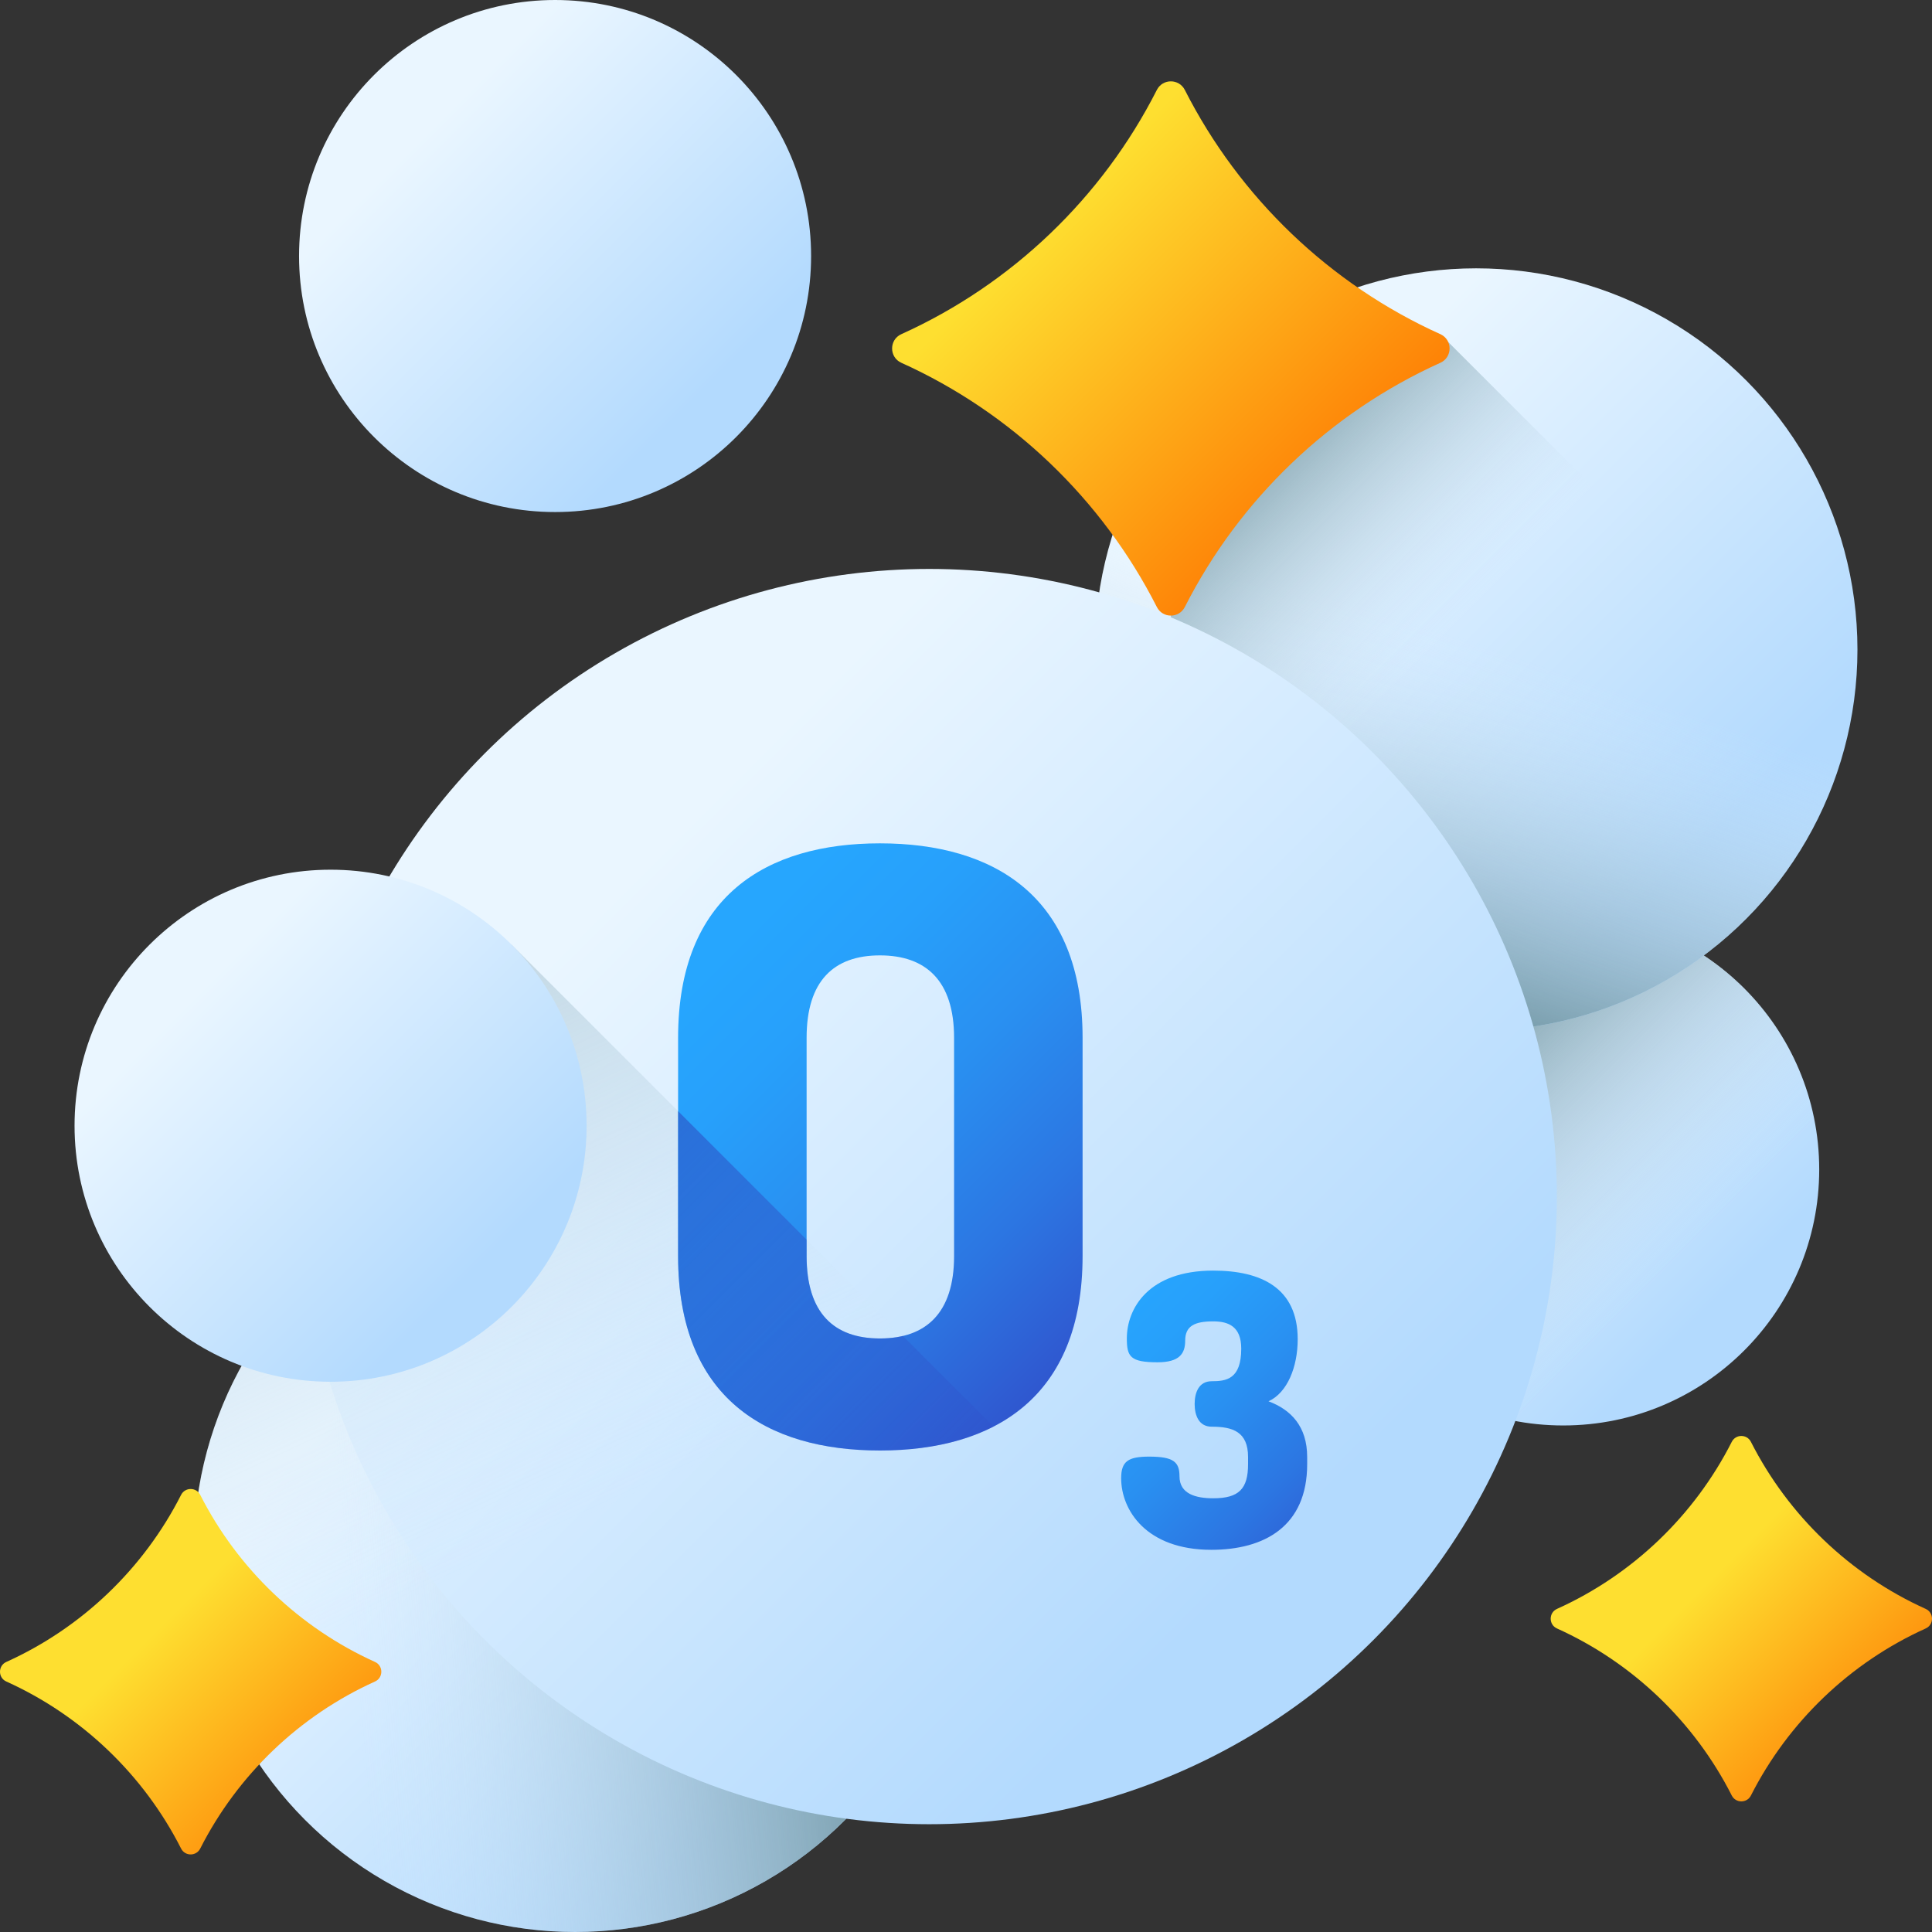
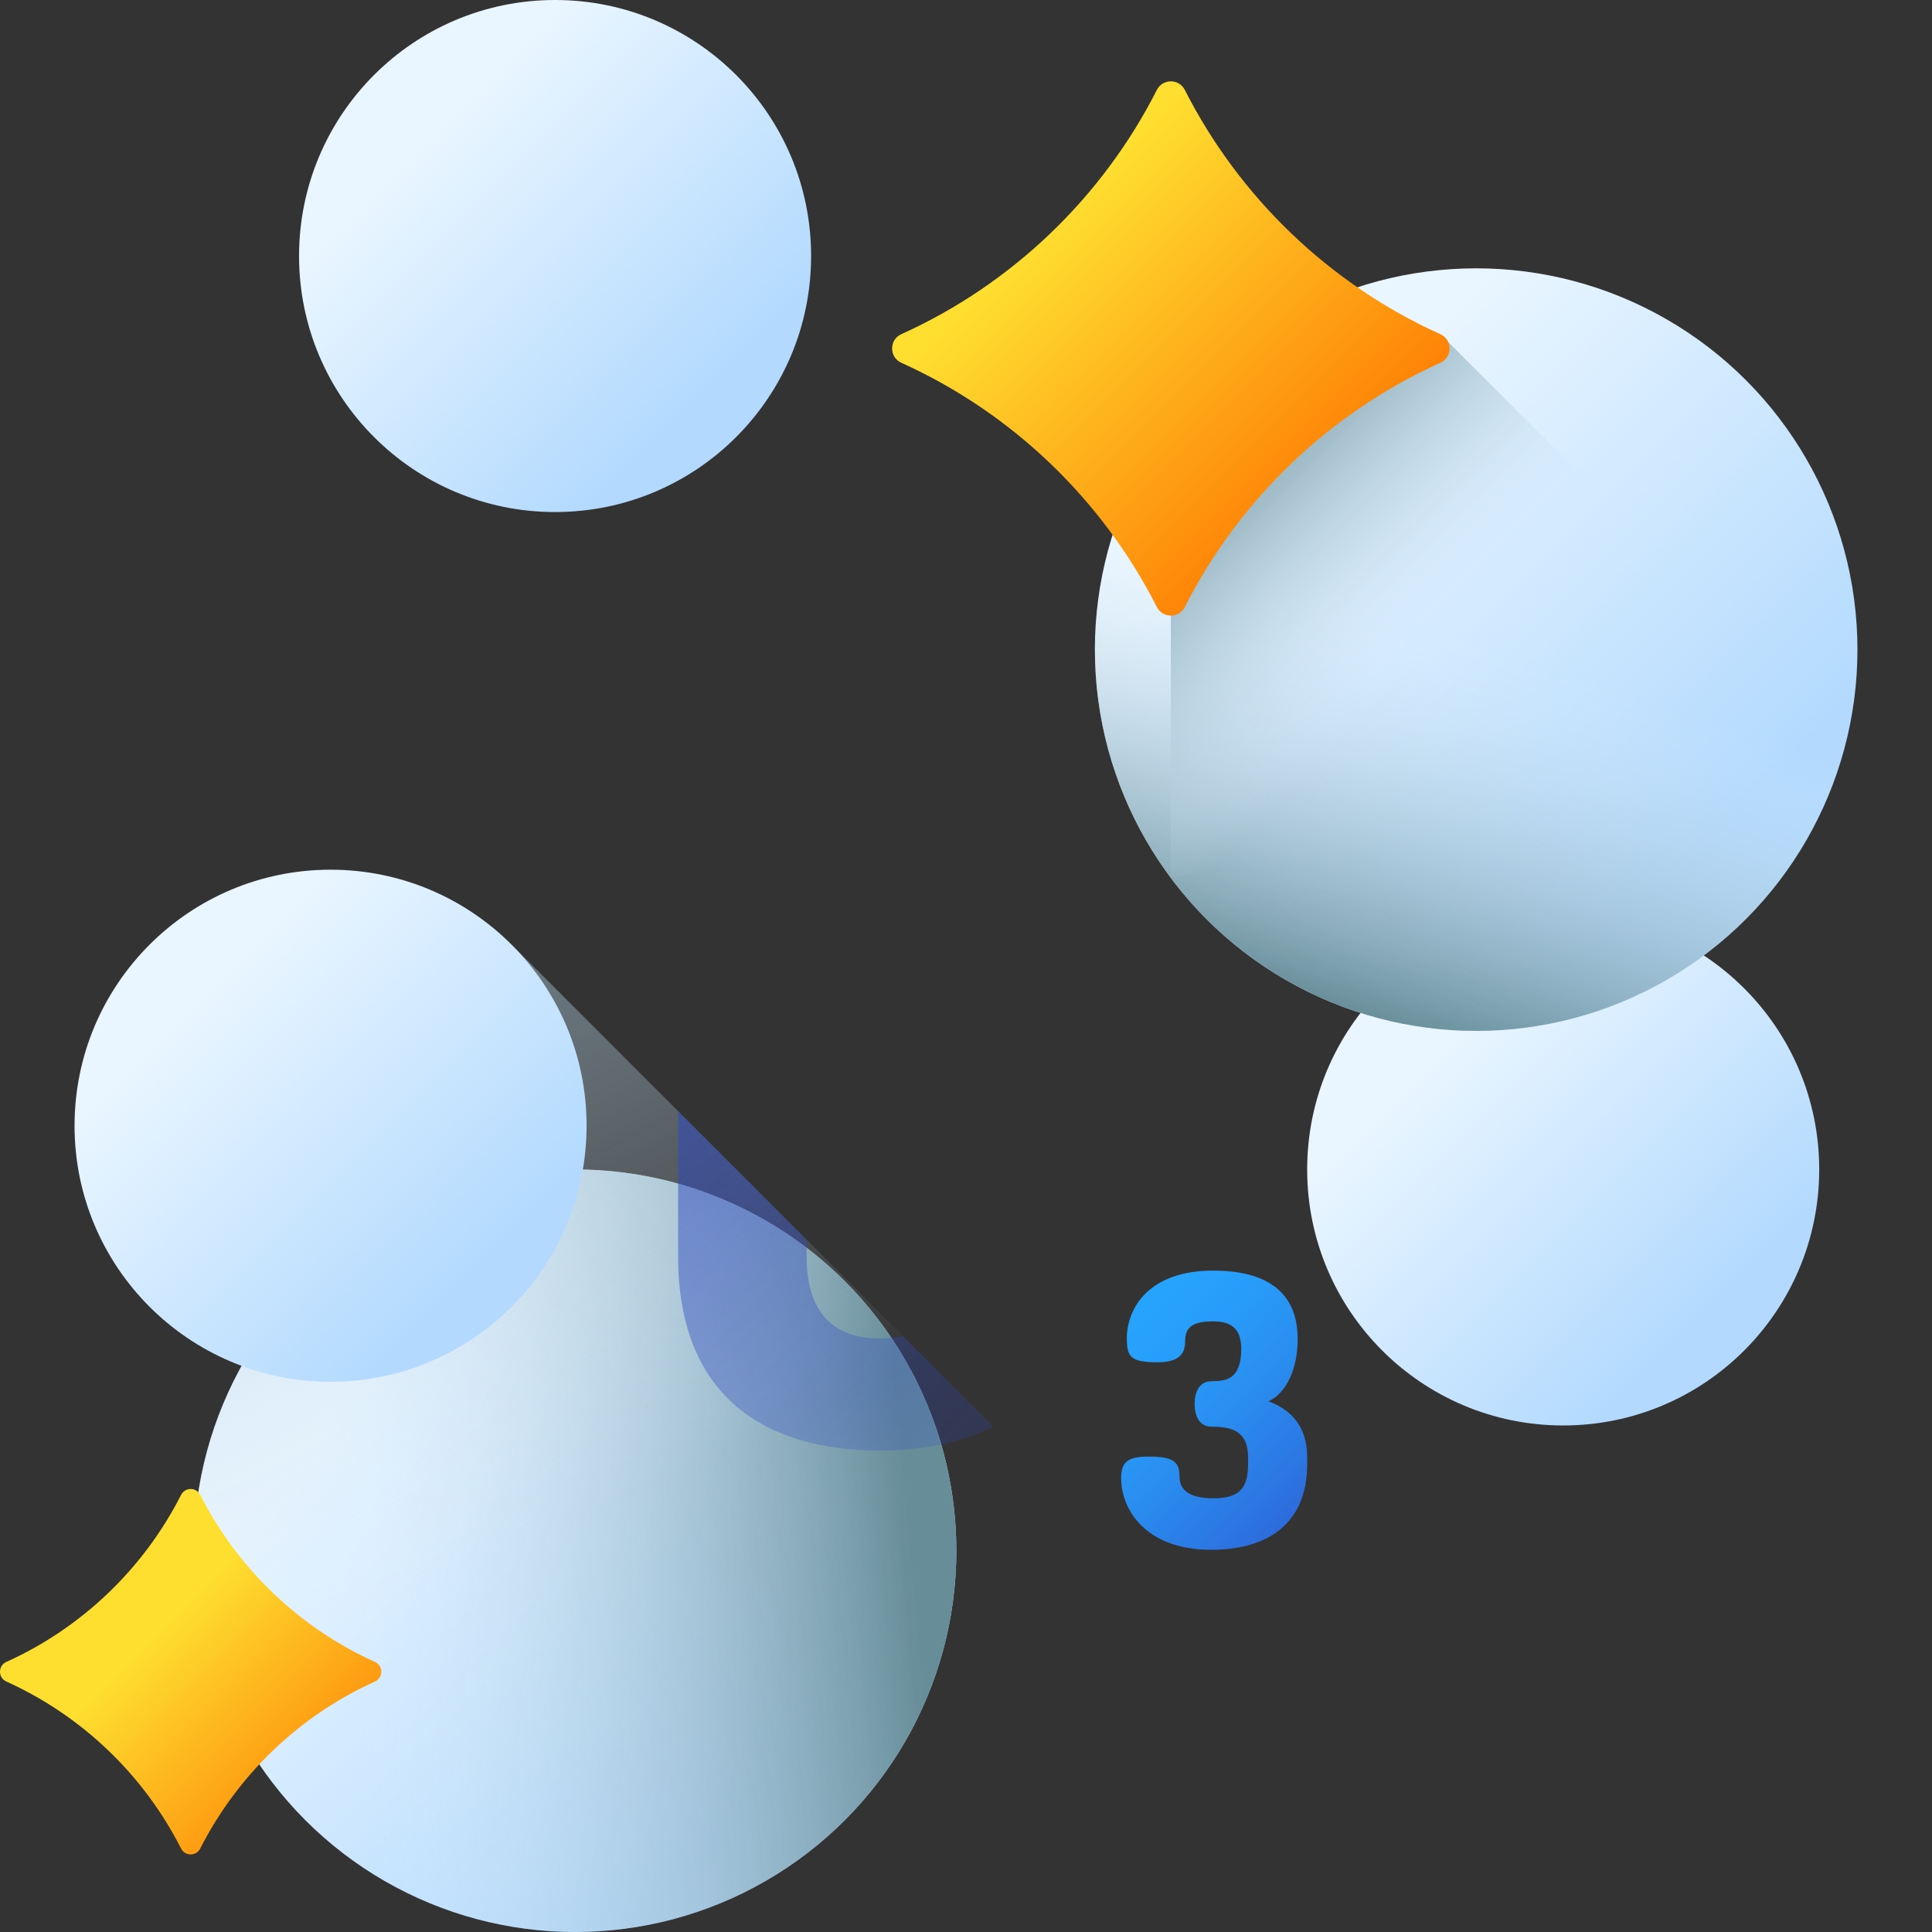
<svg xmlns="http://www.w3.org/2000/svg" xmlns:xlink="http://www.w3.org/1999/xlink" id="Capa_1" enable-background="new 0 0 510 510" height="512" viewBox="0 0 510 510" width="512">
  <rect x="0" y="0" width="510" height="510" fill="#333333" stroke="none" />
  <linearGradient id="lg1">
    <stop offset="0" stop-color="#eaf6ff" />
    <stop offset="1" stop-color="#b3dafe" />
  </linearGradient>
  <linearGradient id="SVGID_1_" gradientUnits="userSpaceOnUse" x1="379.281" x2="450.251" xlink:href="#lg1" y1="275.341" y2="346.312" />
  <linearGradient id="lg2">
    <stop offset="0" stop-color="#d8ecfe" stop-opacity="0" />
    <stop offset="1" stop-color="#678d98" />
  </linearGradient>
  <linearGradient id="SVGID_00000052081201605296015150000015286249231952384152_" gradientUnits="userSpaceOnUse" x1="439.636" x2="375.581" xlink:href="#lg2" y1="335.697" y2="271.641" />
  <linearGradient id="SVGID_00000060000812788848100870000010521260012875651227_" gradientUnits="userSpaceOnUse" x1="113.164" x2="184.134" xlink:href="#lg1" y1="34.221" y2="105.191" />
  <linearGradient id="SVGID_00000114770614801767590590000011027220374698418835_" gradientUnits="userSpaceOnUse" x1="339.989" x2="445.679" xlink:href="#lg1" y1="121.795" y2="227.485" />
  <linearGradient id="SVGID_00000126302448909136521460000012889337426327272124_" gradientUnits="userSpaceOnUse" x1="390.261" x2="357.594" xlink:href="#lg2" y1="169.708" y2="268.375" />
  <linearGradient id="SVGID_00000049183342480658888250000007560608826360809902_" gradientUnits="userSpaceOnUse" x1="366.967" x2="308.712" xlink:href="#lg2" y1="183.033" y2="124.778" />
  <linearGradient id="SVGID_00000160879788452101674360000015262337628744552360_" gradientUnits="userSpaceOnUse" x1="102.117" x2="207.807" xlink:href="#lg1" y1="359.667" y2="465.357" />
  <linearGradient id="SVGID_00000106855969238571246220000011494834163433611445_" gradientUnits="userSpaceOnUse" x1="91.17" x2="240.015" xlink:href="#lg2" y1="414.865" y2="401.333" />
  <linearGradient id="SVGID_00000055684836454856389200000000862143478257237432_" gradientUnits="userSpaceOnUse" x1="163.498" x2="337.48" xlink:href="#lg1" y1="234.076" y2="408.059" />
  <linearGradient id="SVGID_00000143586894989788379490000011770948850712887708_" gradientUnits="userSpaceOnUse" x1="171.808" x2="53.142" xlink:href="#lg2" y1="392.69" y2="137.356" />
  <linearGradient id="SVGID_00000026864147135466059160000018221052832853071032_" gradientUnits="userSpaceOnUse" x1="52.05" x2="125.411" xlink:href="#lg1" y1="261.95" y2="335.311" />
  <linearGradient id="lg3">
    <stop offset="0" stop-color="#26a6fe" />
    <stop offset=".185" stop-color="#27a0fb" />
    <stop offset=".42" stop-color="#2990f1" />
    <stop offset=".682" stop-color="#2c76e2" />
    <stop offset=".961" stop-color="#3052cc" />
    <stop offset="1" stop-color="#314dc9" />
  </linearGradient>
  <linearGradient id="SVGID_00000148661313481715120860000006067934471416186764_" gradientUnits="userSpaceOnUse" x1="291.838" x2="360.311" xlink:href="#lg3" y1="344.006" y2="412.478" />
  <linearGradient id="SVGID_00000168098258005528022350000002714270127066559154_" gradientUnits="userSpaceOnUse" x1="185.796" x2="294.307" xlink:href="#lg3" y1="256.214" y2="364.724" />
  <linearGradient id="lg4">
    <stop offset="0" stop-color="#fedf30" />
    <stop offset="1" stop-color="#fe7701" />
  </linearGradient>
  <linearGradient id="SVGID_00000116921358840598708320000017453686504534402988_" gradientUnits="userSpaceOnUse" x1="275.908" x2="355.644" xlink:href="#lg4" y1="58.824" y2="138.56" />
  <linearGradient id="SVGID_00000005977943061005026620000004527438245430526133_" gradientUnits="userSpaceOnUse" x1="40.38" x2="94.896" xlink:href="#lg4" y1="431.345" y2="485.86" />
  <linearGradient id="SVGID_00000173850392278837624090000012935353623930674097_" gradientUnits="userSpaceOnUse" x1="450.426" x2="501.024" xlink:href="#lg4" y1="418.045" y2="468.644" />
  <linearGradient id="SVGID_00000168099366621366155960000009282818104597680038_" gradientUnits="userSpaceOnUse" x1="295.157" x2="56.155" y1="440.843" y2="201.841">
    <stop offset="0" stop-color="#314dc9" stop-opacity="0" />
    <stop offset=".491" stop-color="#2d48bf" stop-opacity=".491" />
    <stop offset="1" stop-color="#2740b0" />
  </linearGradient>
  <g>
    <g>
      <circle cx="412.644" cy="308.705" fill="url(#SVGID_1_)" r="67.584" />
-       <circle cx="412.644" cy="308.705" fill="url(#SVGID_00000052081201605296015150000015286249231952384152_)" r="67.584" />
      <circle cx="146.528" cy="67.584" fill="url(#SVGID_00000060000812788848100870000010521260012875651227_)" r="67.584" />
      <circle cx="389.674" cy="171.48" fill="url(#SVGID_00000114770614801767590590000011027220374698418835_)" r="100.648" />
      <circle cx="389.674" cy="171.48" fill="url(#SVGID_00000126302448909136521460000012889337426327272124_)" r="100.648" />
-       <path d="m487.445 195.436-107.218-107.218h-47.109c-9.23 6.281-17.362 14.055-24.046 22.978v120.571c18.357 24.505 47.627 40.362 80.602 40.362 47.33-.001 87.023-32.674 97.771-76.693z" fill="url(#SVGID_00000049183342480658888250000007560608826360809902_)" />
+       <path d="m487.445 195.436-107.218-107.218h-47.109c-9.23 6.281-17.362 14.055-24.046 22.978v120.571z" fill="url(#SVGID_00000049183342480658888250000007560608826360809902_)" />
      <circle cx="151.802" cy="409.352" fill="url(#SVGID_00000160879788452101674360000015262337628744552360_)" r="100.648" />
      <circle cx="151.802" cy="409.352" fill="url(#SVGID_00000106855969238571246220000011494834163433611445_)" r="100.648" />
-       <circle cx="245.288" cy="315.866" fill="url(#SVGID_00000055684836454856389200000000862143478257237432_)" r="165.682" />
      <path d="m338.52 452.84c-6.6 4.5-13.54 8.54-20.78 12.07-21.89 10.66-46.47 16.64-72.45 16.64-7.43 0-14.74-.5-21.91-1.45-18.25 18.46-43.58 29.9-71.58 29.9-44.9 0-82.93-29.4-95.89-70.01-3.09-9.66-4.76-19.96-4.76-30.64 0-28 11.44-53.33 29.9-71.57-.95-7.17-1.44-14.49-1.44-21.91 0-23.65 4.95-46.14 13.88-66.5h41.56z" fill="url(#SVGID_00000143586894989788379490000011770948850712887708_)" />
      <circle cx="87.263" cy="297.163" fill="url(#SVGID_00000026864147135466059160000018221052832853071032_)" r="67.584" />
    </g>
    <g>
      <path d="m334.859 369.909c5.001-2.299 7.701-9.1 7.701-16.4 0-13.501-9.601-18.102-22.302-18.102-17.201 0-22.802 10.102-22.802 17.902 0 4.799.9 6.3 8.101 6.3 5.801 0 7.301-2.3 7.301-5.7 0-3.9 2.5-5.101 7.4-5.101 4.101 0 7.4 1.399 7.4 7.2 0 8.101-4 8.601-7.801 8.601-3.399 0-4.5 3.001-4.5 6.001s1.101 6 4.5 6c5.501 0 9.601 1.3 9.601 8v1.9c0 6.5-2.399 9-9.2 9-4.5 0-8.9-1.1-8.9-5.8 0-3.8-1.601-5.2-8.001-5.2-5.5 0-7.4 1.2-7.4 5.7 0 8.401 6.601 18.901 23.802 18.901 14.001 0 25.302-6.201 25.302-22.602v-1.9c-.001-8.099-4.302-12.499-10.202-14.7z" fill="url(#SVGID_00000148661313481715120860000006067934471416186764_)" />
-       <path d="m232.28 222.621c-30.011 0-53.28 13.918-53.28 51.322v57.63c0 37.404 23.269 51.322 53.28 51.322 30.01 0 53.496-13.918 53.496-51.322v-57.63c0-37.404-23.486-51.322-53.496-51.322zm19.572 108.952c0 15.005-7.395 21.747-19.572 21.747-12.179 0-19.355-6.742-19.355-21.747v-57.63c0-15.005 7.176-21.746 19.355-21.746 12.178 0 19.572 6.741 19.572 21.746z" fill="url(#SVGID_00000168098258005528022350000002714270127066559154_)" />
    </g>
    <g>
      <path d="m305.378 160.232c-14.443-28.443-38.291-51.304-67.46-64.472-3.232-1.459-3.232-6.083 0-7.542 29.169-13.168 53.017-36.029 67.46-64.472 1.538-3.028 5.851-3.028 7.389 0 14.443 28.443 38.291 51.304 67.46 64.472 3.232 1.459 3.232 6.084 0 7.542-29.169 13.168-53.017 36.029-67.46 64.472-1.538 3.028-5.851 3.028-7.389 0z" fill="url(#SVGID_00000116921358840598708320000017453686504534402988_)" />
      <path d="m47.802 487.972c-9.879-19.456-26.191-35.092-46.144-44.1-2.211-.998-2.211-4.161 0-5.159 19.952-9.007 36.264-24.644 46.144-44.1 1.052-2.071 4.002-2.071 5.054 0 9.879 19.456 26.192 35.092 46.144 44.1 2.211.998 2.211 4.161 0 5.159-19.952 9.007-36.264 24.644-46.144 44.1-1.052 2.071-4.003 2.071-5.054 0z" fill="url(#SVGID_00000005977943061005026620000004527438245430526133_)" />
-       <path d="m457.145 473.97c-9.879-19.456-26.192-35.092-46.144-44.1-2.21-.998-2.21-4.161 0-5.159 19.952-9.007 36.264-24.644 46.144-44.1 1.052-2.071 4.002-2.071 5.054 0 9.879 19.456 26.192 35.092 46.144 44.1 2.211.998 2.211 4.161 0 5.159-19.952 9.007-36.264 24.644-46.144 44.1-1.052 2.071-4.003 2.071-5.054 0z" fill="url(#SVGID_00000173850392278837624090000012935353623930674097_)" />
    </g>
    <path d="m262.263 376.583-23.929-23.929c-1.857.44-3.876.666-6.054.666-12.179 0-19.355-6.742-19.355-21.747v-4.328l-33.925-33.925v38.253c0 37.404 23.269 51.322 53.28 51.322 11.197 0 21.483-1.94 29.983-6.312z" fill="url(#SVGID_00000168099366621366155960000009282818104597680038_)" />
  </g>
</svg>